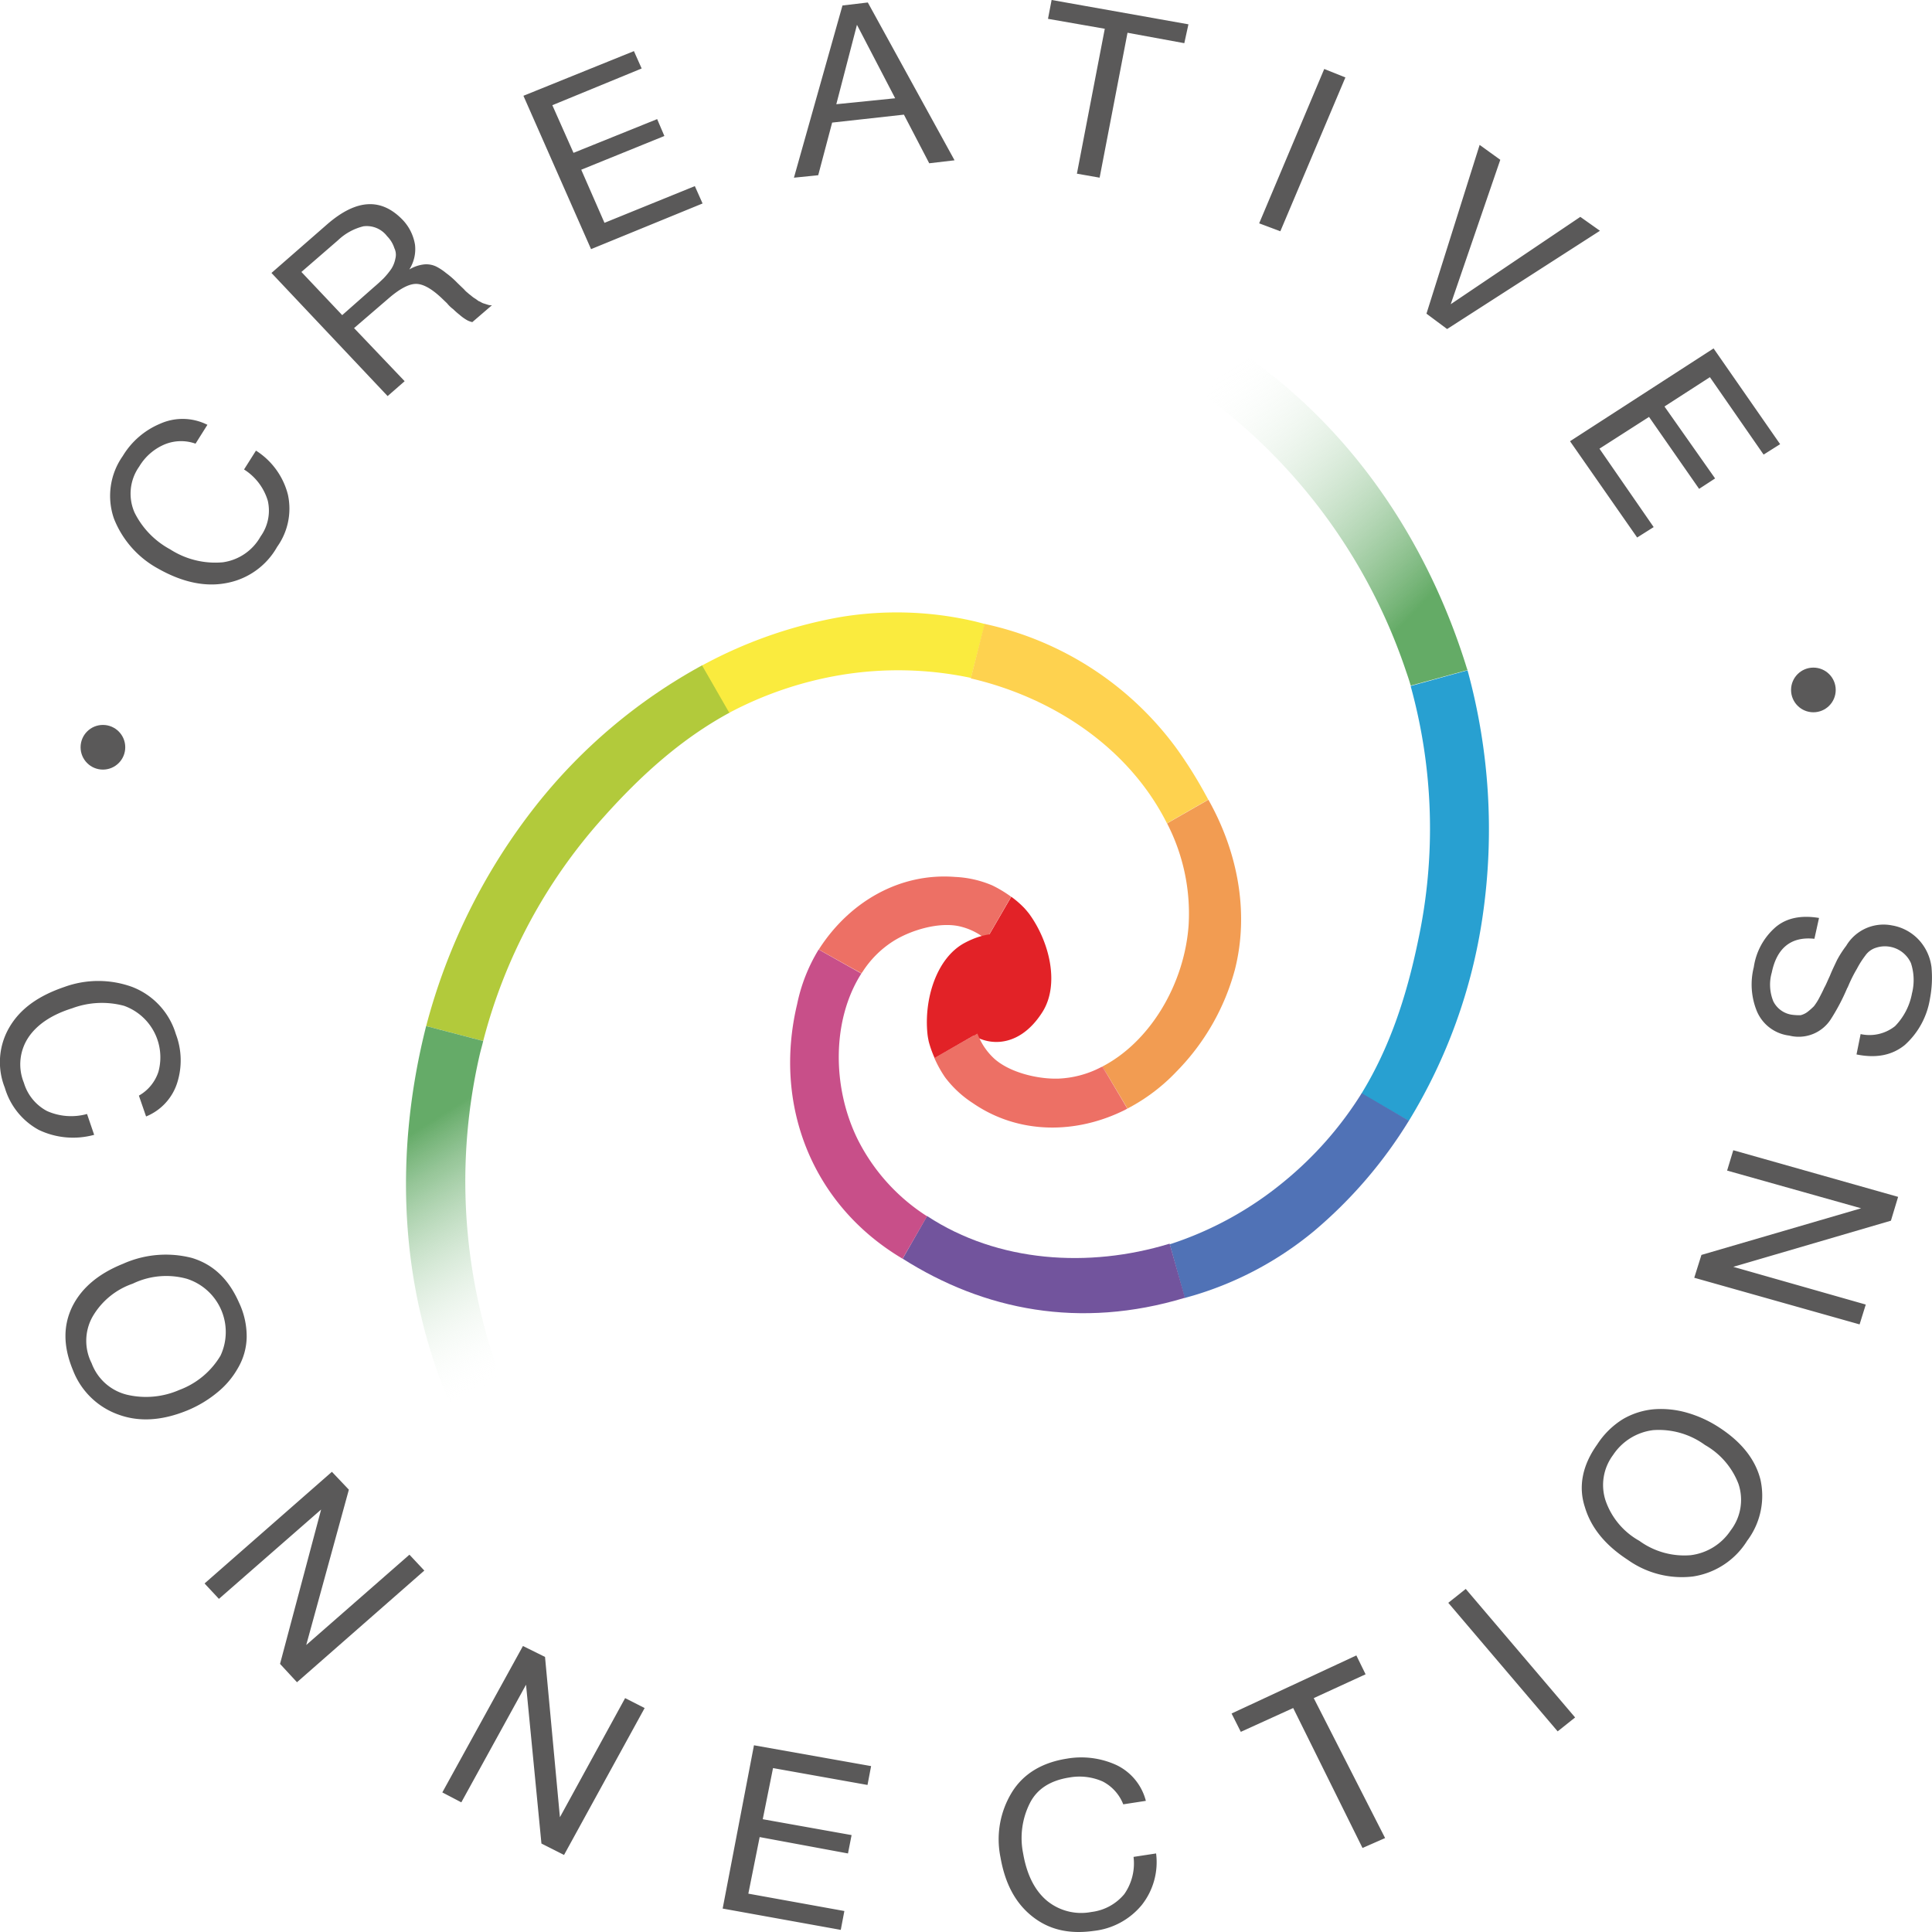
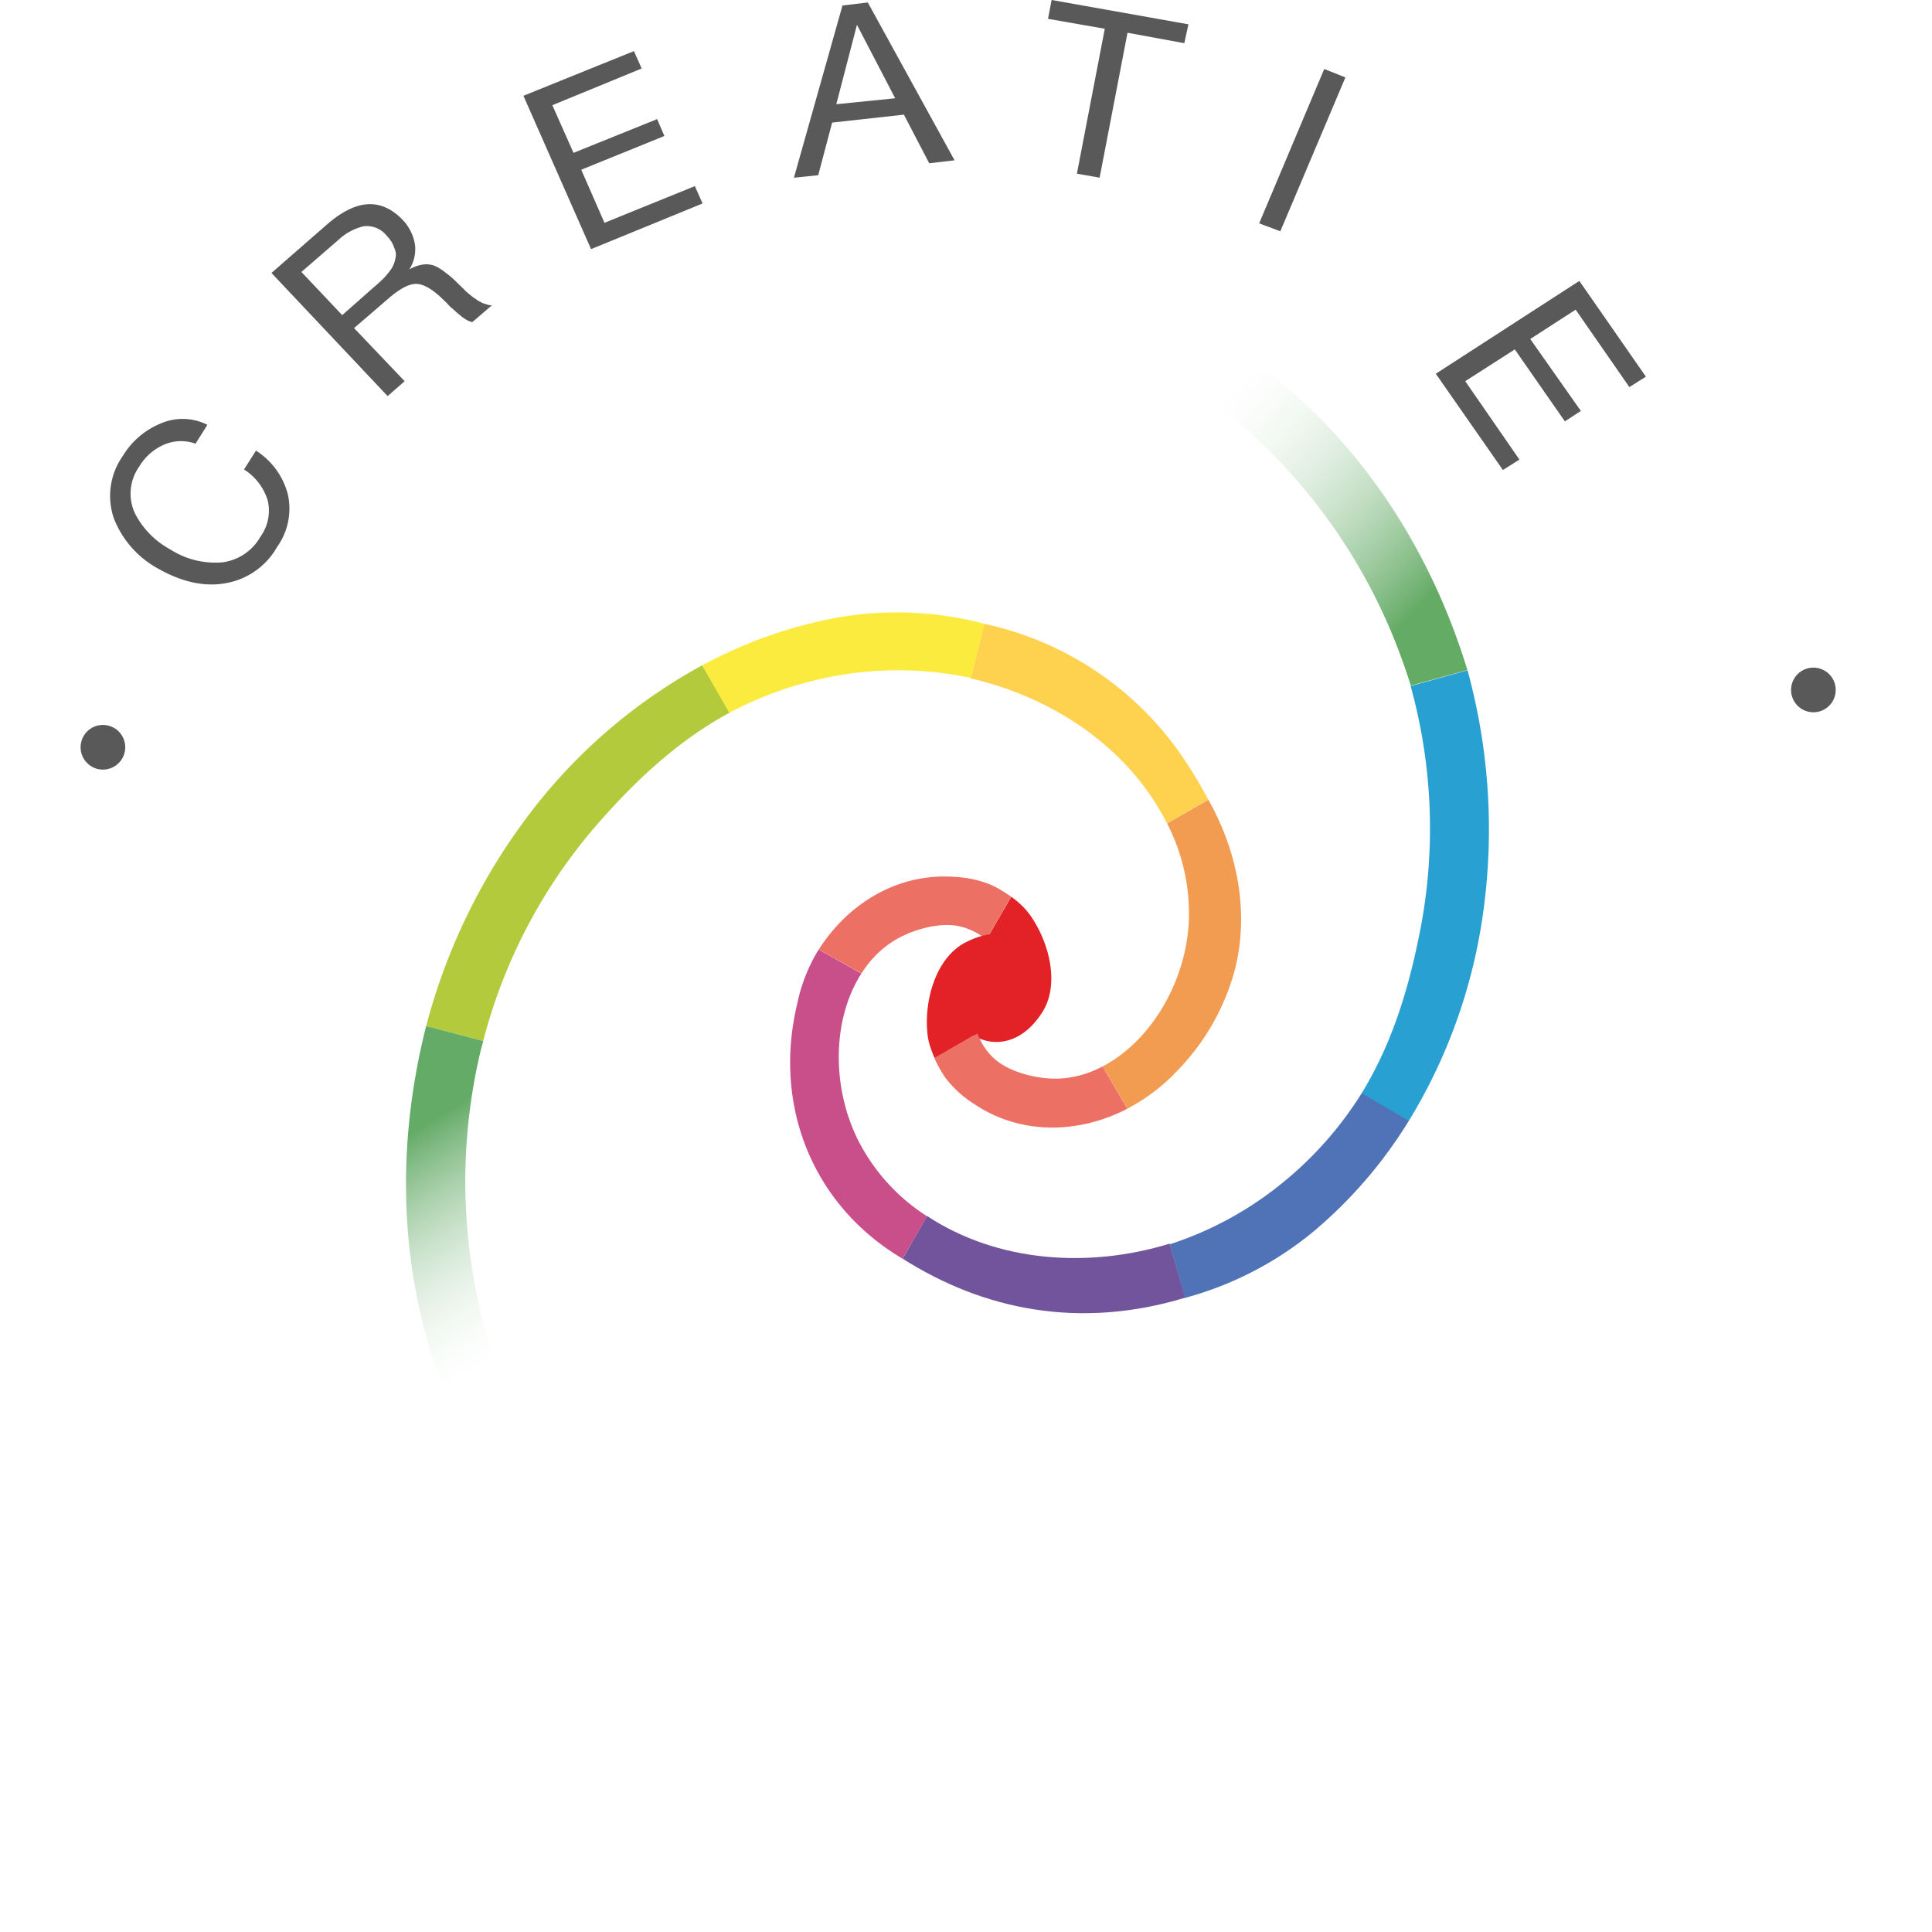
<svg xmlns="http://www.w3.org/2000/svg" width="290" height="290" viewBox="0 0 290 290">
  <defs>
    <linearGradient id="linear-gradient" x1="0.352" y1="0.243" x2="0.5" y2="1" gradientUnits="objectBoundingBox">
      <stop offset="0" stop-color="#65ab68" />
      <stop offset="1" stop-color="#fff" stop-opacity="0" />
    </linearGradient>
    <linearGradient id="linear-gradient-2" x1="0.813" y1="0.77" x2="0.134" gradientUnits="objectBoundingBox">
      <stop offset="0" stop-color="#64ab66" />
      <stop offset="1" stop-color="#fff" stop-opacity="0" />
    </linearGradient>
  </defs>
  <g id="Сгруппировать_10" data-name="Сгруппировать 10" transform="translate(-1118 -437)">
    <g id="Сгруппировать_9" data-name="Сгруппировать 9">
      <g id="Сгруппировать_7" data-name="Сгруппировать 7" transform="translate(1118 437)">
        <g id="_2049447165056" transform="translate(0)">
-           <path id="Контур_17" data-name="Контур 17" d="M5226.759,4967.471a11.947,11.947,0,0,1-8.324-.745,10.592,10.592,0,0,1-5.088-6.332,10.342,10.342,0,0,1,.7-9.088c1.617-2.756,4.315-4.694,8.247-6.034a14.891,14.891,0,0,1,10.175,0,10.949,10.949,0,0,1,6.551,7.076,11.1,11.1,0,0,1,.232,7.226,8.1,8.1,0,0,1-4.7,5.141l-1.08-3.129a6.39,6.39,0,0,0,2.931-3.575,8.213,8.213,0,0,0-5.165-9.908,12.808,12.808,0,0,0-7.784.373c-3.084.967-5.319,2.457-6.629,4.469a7.305,7.305,0,0,0-.617,6.705,7.076,7.076,0,0,0,3.469,4.246,8.9,8.9,0,0,0,6.012.446Zm170.73,86.861,18.73-8.717,1.387,2.831-7.784,3.575,10.713,21.008-3.391,1.489-10.406-21.007-7.862,3.575Zm88.178-119.415-.693,3.128c-3.469-.372-5.627,1.341-6.4,5.066a6.619,6.619,0,0,0,.232,4.321,3.711,3.711,0,0,0,2.774,2.01,8.632,8.632,0,0,0,1.312.075,2.9,2.9,0,0,0,1.079-.521,11.124,11.124,0,0,0,.924-.819,8.577,8.577,0,0,0,.847-1.341c.309-.6.541-1.044.695-1.415.231-.373.463-.969.848-1.788.386-.968.771-1.714,1.079-2.384a15.679,15.679,0,0,1,1.388-2.16,6.454,6.454,0,0,1,1.773-1.937,6.525,6.525,0,0,1,5.088-1.117,7.115,7.115,0,0,1,4.162,2.31,7.377,7.377,0,0,1,1.772,3.947,16.92,16.92,0,0,1-.231,4.769,11.85,11.85,0,0,1-3.776,6.928c-1.927,1.563-4.317,2.011-7.247,1.416l.617-3.056a6.162,6.162,0,0,0,5.165-1.191,9.494,9.494,0,0,0,2.543-4.917,8.145,8.145,0,0,0-.154-4.543,4.281,4.281,0,0,0-5.242-2.31,3.051,3.051,0,0,0-1.617,1.191,13.422,13.422,0,0,0-1.234,1.938,21.058,21.058,0,0,0-1.31,2.606c-.077.149-.077.225-.155.3a31.066,31.066,0,0,1-2.466,4.692,5.736,5.736,0,0,1-6.244,2.459,6.054,6.054,0,0,1-4.855-3.65,10.61,10.61,0,0,1-.463-6.631,9.8,9.8,0,0,1,3.315-6.033Q5481.621,4934.247,5485.667,4934.917Zm-18.729,54.008,1.079-3.427,23.971-7-20.118-5.66.927-3.055,24.742,7-1.08,3.576-23.662,6.927,19.886,5.662-.926,2.979Zm7.939,39.482a11.6,11.6,0,0,1-8.17,5.363,14.033,14.033,0,0,1-9.789-2.533c-3.314-2.16-5.473-4.768-6.4-7.9-1-3.055-.385-6.259,1.851-9.387a12.308,12.308,0,0,1,3.854-3.8,11.179,11.179,0,0,1,4.7-1.489,14.112,14.112,0,0,1,4.932.521,17.684,17.684,0,0,1,4.857,2.235c3.314,2.159,5.4,4.767,6.166,7.821A11.2,11.2,0,0,1,5474.876,5028.407Zm-2.466-1.565a7.52,7.52,0,0,0,1.155-7,11.378,11.378,0,0,0-5.01-5.81,11.756,11.756,0,0,0-7.785-2.235,8.441,8.441,0,0,0-6.012,3.725,7.52,7.52,0,0,0-1.156,6.779,11.019,11.019,0,0,0,5.087,6.108,11.474,11.474,0,0,0,7.708,2.16A8.442,8.442,0,0,0,5472.41,5026.842Zm-25.976,30.171-16.417-19.294,2.62-2.086,16.418,19.294Zm-60.276,18.325a10.373,10.373,0,0,1-2.158,7.747,10.857,10.857,0,0,1-7.168,3.875c-3.7.521-6.707-.149-9.25-2.161s-4.085-4.916-4.779-8.864a13.5,13.5,0,0,1,1.7-9.758c1.695-2.758,4.471-4.471,8.248-5.067a12.692,12.692,0,0,1,7.476.969,8.225,8.225,0,0,1,4.394,5.364l-3.393.522a6.523,6.523,0,0,0-3.082-3.428,8.6,8.6,0,0,0-5.011-.6c-2.852.447-4.855,1.713-5.935,3.874a11.64,11.64,0,0,0-1,7.523c.54,3.129,1.7,5.513,3.547,7.078a8.1,8.1,0,0,0,6.705,1.712,7.581,7.581,0,0,0,4.933-2.682,8.049,8.049,0,0,0,1.388-5.587Zm-42.778-13.11-.54,2.83-14.182-2.533-1.542,7.674,13.334,2.383-.54,2.757-13.258-2.458-1.7,8.492,14.414,2.607-.54,2.831-17.728-3.2,4.7-24.509Zm-52.26-18.028,3.314,1.64,2.235,24.062,9.789-17.879,2.929,1.491-12.1,22.051-3.392-1.714-2.312-23.839-9.713,17.656-2.852-1.49Zm-28.674-26.146,2.544,2.681-6.4,23.317,15.493-13.559,2.234,2.385-19.114,16.761-2.544-2.755,6.166-23.168-15.339,13.409-2.157-2.311Zm-38.848-15.2c-1.465-3.5-1.541-6.631-.153-9.537q2.079-4.247,7.63-6.48a15.7,15.7,0,0,1,10.329-.894c3.237.968,5.549,3.2,7.092,6.7a11.865,11.865,0,0,1,1.156,5.215,9.5,9.5,0,0,1-1.311,4.619,12.722,12.722,0,0,1-3.083,3.65,17.466,17.466,0,0,1-4.625,2.756c-3.7,1.49-7.091,1.713-10.175.6A11.407,11.407,0,0,1,5223.6,5002.856Zm2.774-1.118a7.573,7.573,0,0,0,5.4,4.767,12.494,12.494,0,0,0,7.785-.745,12.076,12.076,0,0,0,6.166-5.141,8.381,8.381,0,0,0-5.087-11.547,11.568,11.568,0,0,0-8.093.745,11.129,11.129,0,0,0-6.09,5.066A7.419,7.419,0,0,0,5226.373,5001.739Z" transform="translate(-5212.625 -4797.129)" fill="#5a5959" />
-           <path id="Контур_18" data-name="Контур 18" d="M5456.265,3138.64a11.05,11.05,0,0,1,4.8,6.63,9.859,9.859,0,0,1-1.627,7.822,11,11,0,0,1-7.673,5.438c-3.177.6-6.587-.149-10.153-2.16a14.655,14.655,0,0,1-6.664-7.524,10.376,10.376,0,0,1,1.317-9.387,11.914,11.914,0,0,1,5.58-4.842,8.254,8.254,0,0,1,7.131.149l-1.783,2.83a6.456,6.456,0,0,0-4.727.149,8.1,8.1,0,0,0-3.72,3.278,7.038,7.038,0,0,0-.7,6.928,12.7,12.7,0,0,0,5.347,5.513,12.5,12.5,0,0,0,7.905,1.937,7.7,7.7,0,0,0,5.658-3.874,6.649,6.649,0,0,0,1.084-5.364,8.393,8.393,0,0,0-3.565-4.693Zm2.326-26.669,8.447-7.375c4.34-3.725,8.06-3.948,11.314-.522a7.052,7.052,0,0,1,1.783,3.65,5.679,5.679,0,0,1-.852,3.725,5.518,5.518,0,0,1,2.092-.745,3.445,3.445,0,0,1,1.938.3,8.064,8.064,0,0,1,1.472.968,13.278,13.278,0,0,1,1.705,1.49c.077.075.233.224.464.448.312.3.467.447.544.521a3.4,3.4,0,0,0,.542.522c.234.224.465.373.543.447a4.315,4.315,0,0,0,.619.447c.233.149.387.3.543.373.232.074.387.224.619.3l.7.223a1.564,1.564,0,0,0,.62.075l-2.945,2.533a3.036,3.036,0,0,1-.93-.373,7.08,7.08,0,0,1-1.007-.745,10.906,10.906,0,0,1-.931-.82,5,5,0,0,1-.93-.894l-.7-.671q-2.325-2.235-3.951-2.235t-4.187,2.235l-5.114,4.4,7.594,7.971-2.557,2.235Zm4.495-.149,6.123,6.481,4.728-4.172c.619-.521,1.085-.968,1.473-1.34a11.851,11.851,0,0,0,1.162-1.416,4.422,4.422,0,0,0,.62-1.564,2.269,2.269,0,0,0-.155-1.565,4.445,4.445,0,0,0-1.086-1.787,3.837,3.837,0,0,0-3.564-1.49,8.455,8.455,0,0,0-3.8,2.086Zm49.91-33.149,1.163,2.607-13.408,5.512,3.177,7.152,12.556-5.065,1.084,2.533-12.478,5.065,3.488,7.971,13.563-5.512,1.161,2.607-16.739,6.854-10.152-23.019Zm35.109-7.3,13.019,23.689-3.8.447-3.8-7.3-10.772,1.192-2.092,7.9-3.644.372,7.286-25.849Zm4.107,14.377-5.736-11.025-3.1,11.919Zm44.019-11.1-.619,2.831-8.525-1.564-4.186,21.752-3.41-.6,4.185-21.752-8.524-1.49.542-2.831Zm23.562,7.971-9.766,23.093-3.178-1.191,9.767-23.168Zm20.149,10.131,3.1,2.235-7.44,21.678,19.452-13.111,2.946,2.086-22.94,14.75-3.1-2.309Zm45.105,44.92-2.48,1.564-8.061-11.621-6.82,4.4,7.6,10.8-2.4,1.564-7.518-10.8-7.44,4.768,8.137,11.77-2.479,1.565-10.076-14.452,21.546-13.931Z" transform="translate(-5417.843 -3071)" fill="#5a5959" />
+           <path id="Контур_18" data-name="Контур 18" d="M5456.265,3138.64a11.05,11.05,0,0,1,4.8,6.63,9.859,9.859,0,0,1-1.627,7.822,11,11,0,0,1-7.673,5.438c-3.177.6-6.587-.149-10.153-2.16a14.655,14.655,0,0,1-6.664-7.524,10.376,10.376,0,0,1,1.317-9.387,11.914,11.914,0,0,1,5.58-4.842,8.254,8.254,0,0,1,7.131.149l-1.783,2.83a6.456,6.456,0,0,0-4.727.149,8.1,8.1,0,0,0-3.72,3.278,7.038,7.038,0,0,0-.7,6.928,12.7,12.7,0,0,0,5.347,5.513,12.5,12.5,0,0,0,7.905,1.937,7.7,7.7,0,0,0,5.658-3.874,6.649,6.649,0,0,0,1.084-5.364,8.393,8.393,0,0,0-3.565-4.693Zm2.326-26.669,8.447-7.375c4.34-3.725,8.06-3.948,11.314-.522a7.052,7.052,0,0,1,1.783,3.65,5.679,5.679,0,0,1-.852,3.725,5.518,5.518,0,0,1,2.092-.745,3.445,3.445,0,0,1,1.938.3,8.064,8.064,0,0,1,1.472.968,13.278,13.278,0,0,1,1.705,1.49c.077.075.233.224.464.448.312.3.467.447.544.521a3.4,3.4,0,0,0,.542.522c.234.224.465.373.543.447a4.315,4.315,0,0,0,.619.447c.233.149.387.3.543.373.232.074.387.224.619.3l.7.223a1.564,1.564,0,0,0,.62.075l-2.945,2.533a3.036,3.036,0,0,1-.93-.373,7.08,7.08,0,0,1-1.007-.745,10.906,10.906,0,0,1-.931-.82,5,5,0,0,1-.93-.894l-.7-.671q-2.325-2.235-3.951-2.235t-4.187,2.235l-5.114,4.4,7.594,7.971-2.557,2.235Zm4.495-.149,6.123,6.481,4.728-4.172c.619-.521,1.085-.968,1.473-1.34a11.851,11.851,0,0,0,1.162-1.416,4.422,4.422,0,0,0,.62-1.564,2.269,2.269,0,0,0-.155-1.565,4.445,4.445,0,0,0-1.086-1.787,3.837,3.837,0,0,0-3.564-1.49,8.455,8.455,0,0,0-3.8,2.086Zm49.91-33.149,1.163,2.607-13.408,5.512,3.177,7.152,12.556-5.065,1.084,2.533-12.478,5.065,3.488,7.971,13.563-5.512,1.161,2.607-16.739,6.854-10.152-23.019Zm35.109-7.3,13.019,23.689-3.8.447-3.8-7.3-10.772,1.192-2.092,7.9-3.644.372,7.286-25.849Zm4.107,14.377-5.736-11.025-3.1,11.919Zm44.019-11.1-.619,2.831-8.525-1.564-4.186,21.752-3.41-.6,4.185-21.752-8.524-1.49.542-2.831Zm23.562,7.971-9.766,23.093-3.178-1.191,9.767-23.168ZZm45.105,44.92-2.48,1.564-8.061-11.621-6.82,4.4,7.6,10.8-2.4,1.564-7.518-10.8-7.44,4.768,8.137,11.77-2.479,1.565-10.076-14.452,21.546-13.931Z" transform="translate(-5417.843 -3071)" fill="#5a5959" />
          <circle id="Эллипс_1" data-name="Эллипс 1" cx="3.352" cy="3.352" r="3.352" transform="translate(12.096 108.815)" fill="#5a5959" />
          <circle id="Эллипс_2" data-name="Эллипс 2" cx="3.352" cy="3.352" r="3.352" transform="translate(268.844 100.211)" fill="#5a5959" />
        </g>
      </g>
      <g id="Слой_x0020_1" transform="translate(1178.942 490.587)">
        <g id="_2319205626080" transform="translate(3.029 38.332)">
          <path id="Контур_35" data-name="Контур 35" d="M4833.292,10101.445c.075.057.691.617.766.673,2.261,2.318,2.746,5.343-.225,6.147-3.213.076-7.417,1.477-3.606,6.576,2.168,2.449,7.643,3.568,11.509-2.578,2.56-4.109,1.065-10.463-2.019-14.7-.223-.281-.466-.581-.728-.862a14.26,14.26,0,0,0-1.961-1.7Zm-18.741,5.064.02-.037-1.57-.842Z" transform="translate(-4749.206 -10052.316)" fill="#e22227" fill-rule="evenodd" />
          <path id="Контур_36" data-name="Контур 36" d="M8917.4,8278.354a80.107,80.107,0,0,1,1.142,38.119c-1.777,8.649-4.373,16.31-8.54,23.092l7.12,4.075a81.233,81.233,0,0,0,11.08-30.683,90.274,90.274,0,0,0-2.261-36.959Z" transform="translate(-8769.631 -8267.301)" fill="#28a0d1" fill-rule="evenodd" />
          <path id="Контур_37" data-name="Контур 37" d="M7399.812,11673a54.163,54.163,0,0,1-11.658,13.266,52.22,52.22,0,0,1-17.153,9.418l2.242,8.053c.225-.055,1.121-.317,1.326-.373a51.2,51.2,0,0,0,18.031-9.621,68.375,68.375,0,0,0,14.294-16.611Z" transform="translate(-7259.387 -11600.828)" fill="#5072b6" fill-rule="evenodd" />
          <path id="Контур_38" data-name="Контур 38" d="M5266.078,12664.15l-.111.037c-12,3.643-25.636,2.823-36.3-4.185l-3.662,6.407c12.2,7.738,26.588,10.633,42.376,5.867Z" transform="translate(-5154.485 -12569.394)" fill="#72549d" fill-rule="evenodd" />
          <path id="Контур_39" data-name="Контур 39" d="M4343.4,10559.043a29.251,29.251,0,0,1-10.462-11.639c-3.869-7.941-3.757-17.977.6-24.795l-6.409-3.606a25.5,25.5,0,0,0-3.232,8.2c-3.625,15.174,2.261,30.178,15.826,38.21Z" transform="translate(-4268.216 -10468.396)" fill="#c84f89" fill-rule="evenodd" />
          <path id="Контур_40" data-name="Контур 40" d="M4580.672,9947.137c0,.037-.02.056-.02.074,0-.019.02-.037.02-.074Zm.093-.822v0Zm-21.338.729a1.238,1.238,0,0,1,.132-.187,15.107,15.107,0,0,1,4.614-4.615c2.6-1.644,6.8-2.915,9.9-2.242a9.66,9.66,0,0,1,4.073,2l3.719-6.43a18.715,18.715,0,0,0-2.821-1.7,15.991,15.991,0,0,0-5.567-1.271c-8.3-.656-15.771,3.7-20.312,10.633-.036.055-.111.186-.167.26l6.408,3.588-1.55-.879Z" transform="translate(-4494.066 -9892.886)" fill="#ed7065" fill-rule="evenodd" />
          <g id="Сгруппировать_8" data-name="Сгруппировать 8" transform="translate(0)">
            <path id="Контур_41" data-name="Контур 41" d="M1408.558,8291.409a80.173,80.173,0,0,1,18.068-33.6c5.886-6.6,11.977-11.938,18.965-15.713l-4.129-7.1a81.529,81.529,0,0,0-24.944,21.02A90.614,90.614,0,0,0,1400,8289.167Z" transform="translate(-1400 -8227.069)" fill="#b2ca3b" fill-rule="evenodd" />
            <path id="Контур_42" data-name="Контур 42" d="M3621.073,7825.616a55.138,55.138,0,0,1,16.7-5.661,52.7,52.7,0,0,1,19.582.43l2.092-8.092c-.224-.055-1.139-.3-1.363-.355a51.619,51.619,0,0,0-20.423-.672,68.361,68.361,0,0,0-20.665,7.25Z" transform="translate(-3575.577 -7810.547)" fill="#faeb3e" fill-rule="evenodd" />
            <path id="Контур_43" data-name="Контур 43" d="M5775,7911.185l.093.02c12.22,2.858,23.618,10.331,29.354,21.73l6.2-3.551c-.072-.132-.26-.5-.336-.617a65.237,65.237,0,0,0-4.39-7.024,48.33,48.33,0,0,0-28.85-18.742Z" transform="translate(-5693.255 -7901.273)" fill="#fed24f" fill-rule="evenodd" />
            <path id="Контур_44" data-name="Контур 44" d="M6842.7,9319.549a29.537,29.537,0,0,1,3.231,15.3c-.635,8.818-5.754,17.452-12.929,21.188l3.755,6.315a27.992,27.992,0,0,0,7.4-5.6,34.592,34.592,0,0,0,8.726-15.266c2.149-8.483.466-17.584-3.98-25.486Z" transform="translate(-6731.488 -9287.873)" fill="#f29c52" fill-rule="evenodd" />
            <path id="Контур_45" data-name="Контур 45" d="M5489.82,10884.076c.018-.035.057-.056.074-.074-.018.019-.057.039-.074.074Zm-.486.637c.019-.021.037-.078.056-.095-.019.017-.037.074-.056.095Zm18.853,10.051a1.8,1.8,0,0,1-.205.094,15.117,15.117,0,0,1-6.315,1.7c-3.064.114-7.343-.879-9.7-3.006a9.7,9.7,0,0,1-2.521-3.775l-6.447,3.7a17.419,17.419,0,0,0,1.607,2.9,16.239,16.239,0,0,0,4.167,3.867c6.875,4.726,15.526,4.692,22.907.975.056-.038.205-.116.279-.153l-3.736-6.314.879,1.534Z" transform="translate(-5406.71 -10826.576)" fill="#ed7065" fill-rule="evenodd" />
          </g>
          <path id="Контур_46" data-name="Контур 46" d="M5428.449,10407.687c-.021-.077-.3-.861-.317-.954-.8-3.159.28-6.018,3.251-5.232,2.821,1.551,7.174,2.448,6.428-3.887-.654-3.2-4.841-6.913-11.268-3.514-4.278,2.264-6.166,8.522-5.605,13.734.038.375.113.729.187,1.1a16.3,16.3,0,0,0,.879,2.465Zm18.777,4.985-.036.02.914,1.516Z" transform="translate(-5345.687 -10344.503)" fill="#e22227" fill-rule="evenodd" />
        </g>
        <path id="Контур_49" data-name="Контур 49" d="M1240.912,11134l-.019.056c-4.8,18.964-4.073,38.976,3.737,57.026h9.174a84.768,84.768,0,0,1-4.858-52.786c.15-.651.374-1.4.523-2.052Z" transform="translate(-1237.883 -11033.57)" fill-rule="evenodd" fill="url(#linear-gradient)" />
        <path id="Контур_50" data-name="Контур 50" d="M7618.826,5809.992l-.038-.113-.057-.149c-5.772-18.684-16.835-35.388-32.884-46.73l-7.847,4.783a84.785,84.785,0,0,1,31.651,42.527q.337.952.618,1.905l.036.111Z" transform="translate(-7459.491 -5763)" fill-rule="evenodd" fill="url(#linear-gradient-2)" />
      </g>
    </g>
  </g>
</svg>